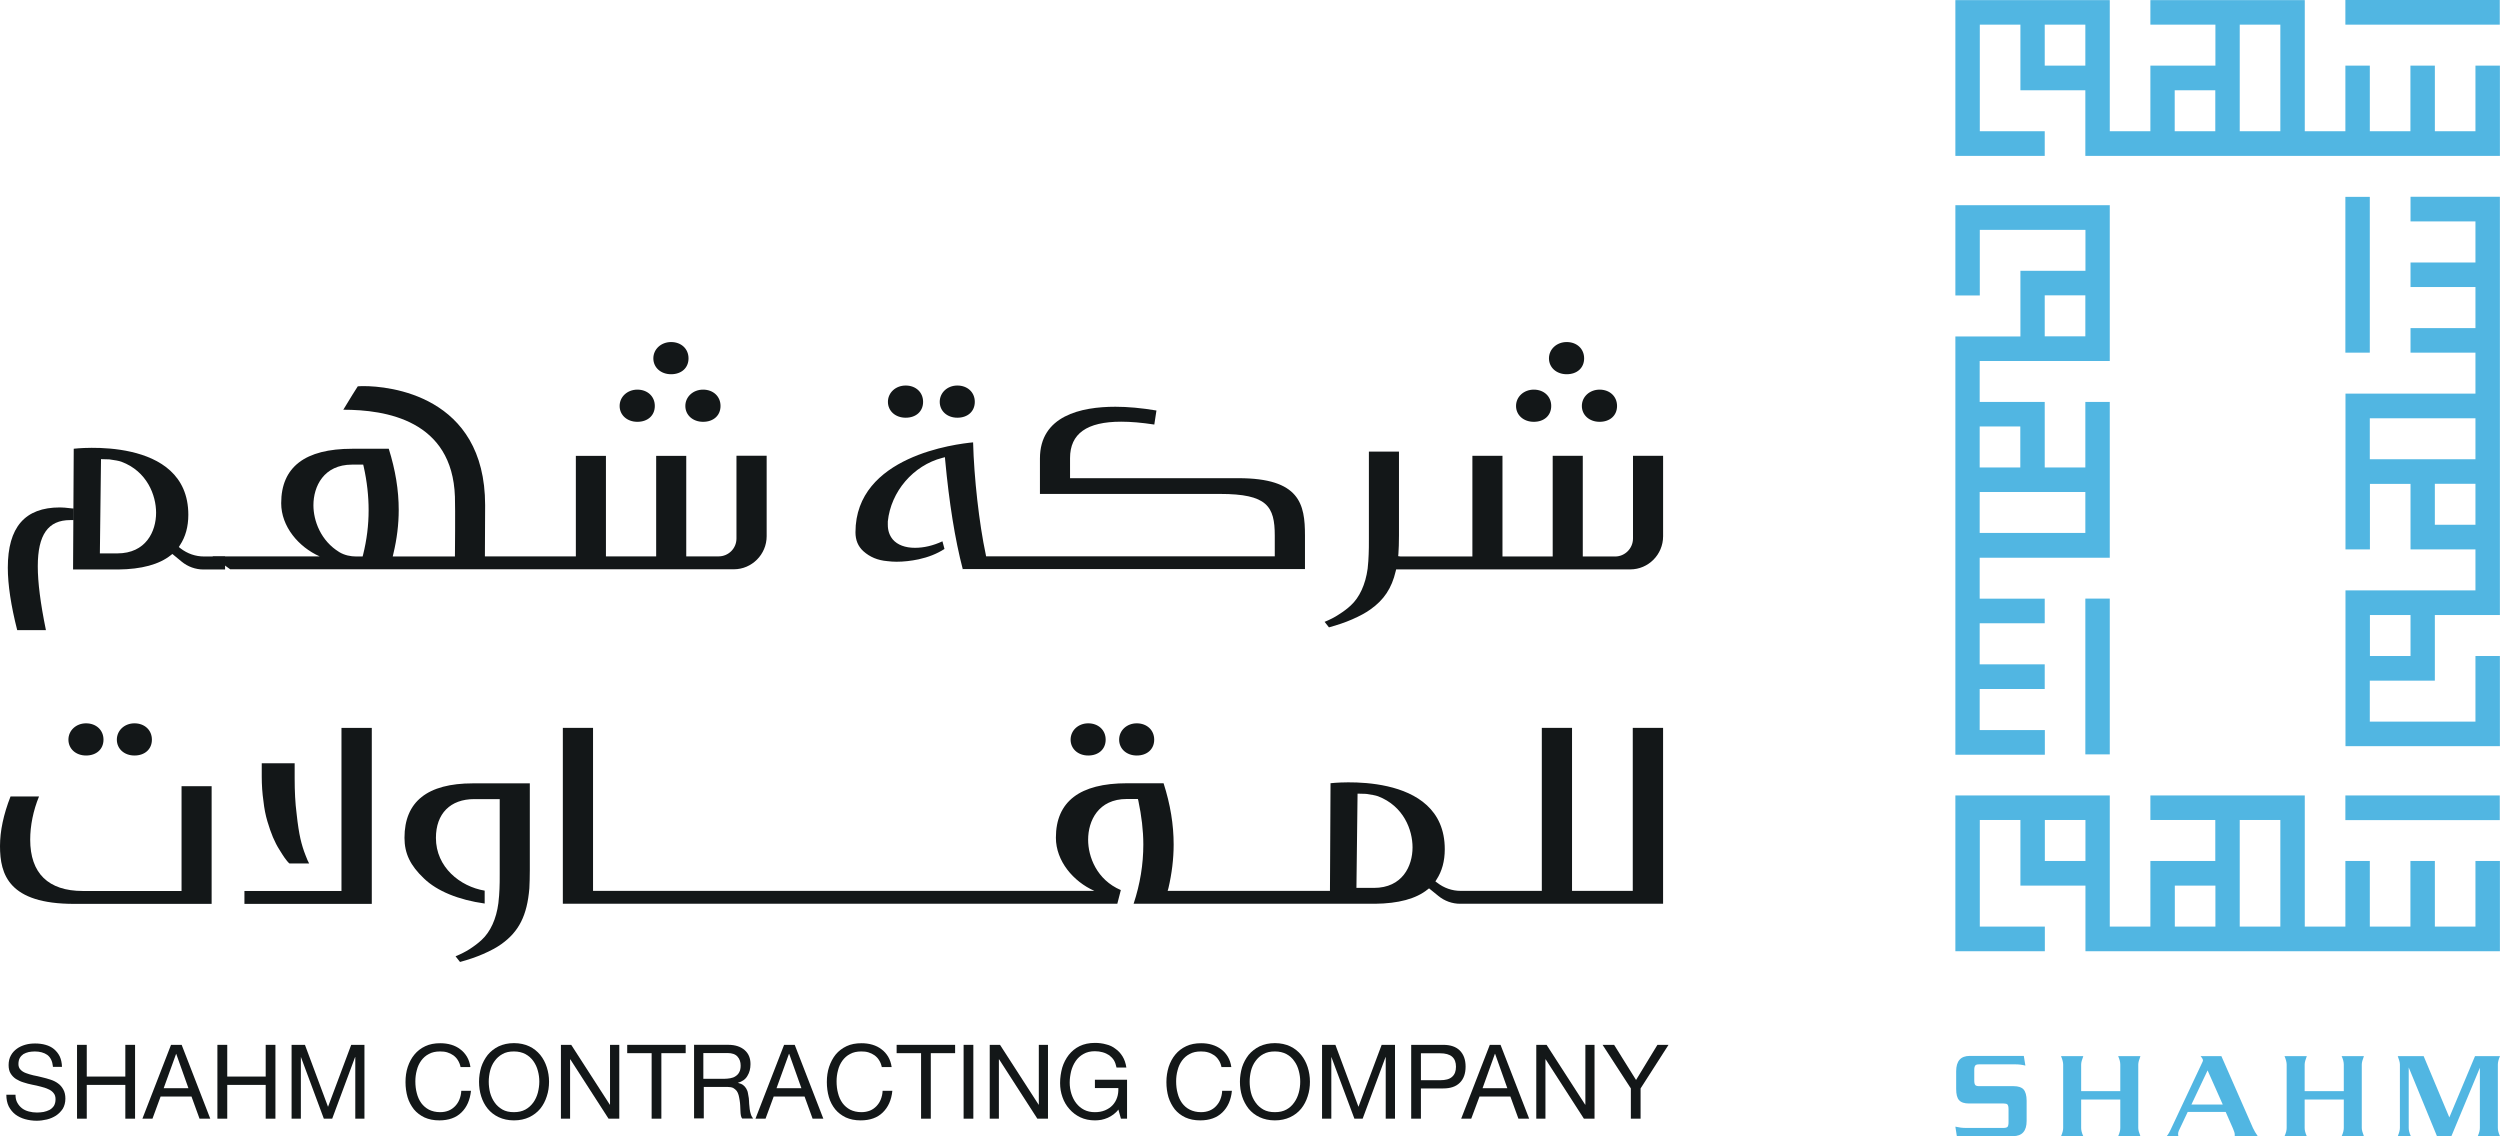
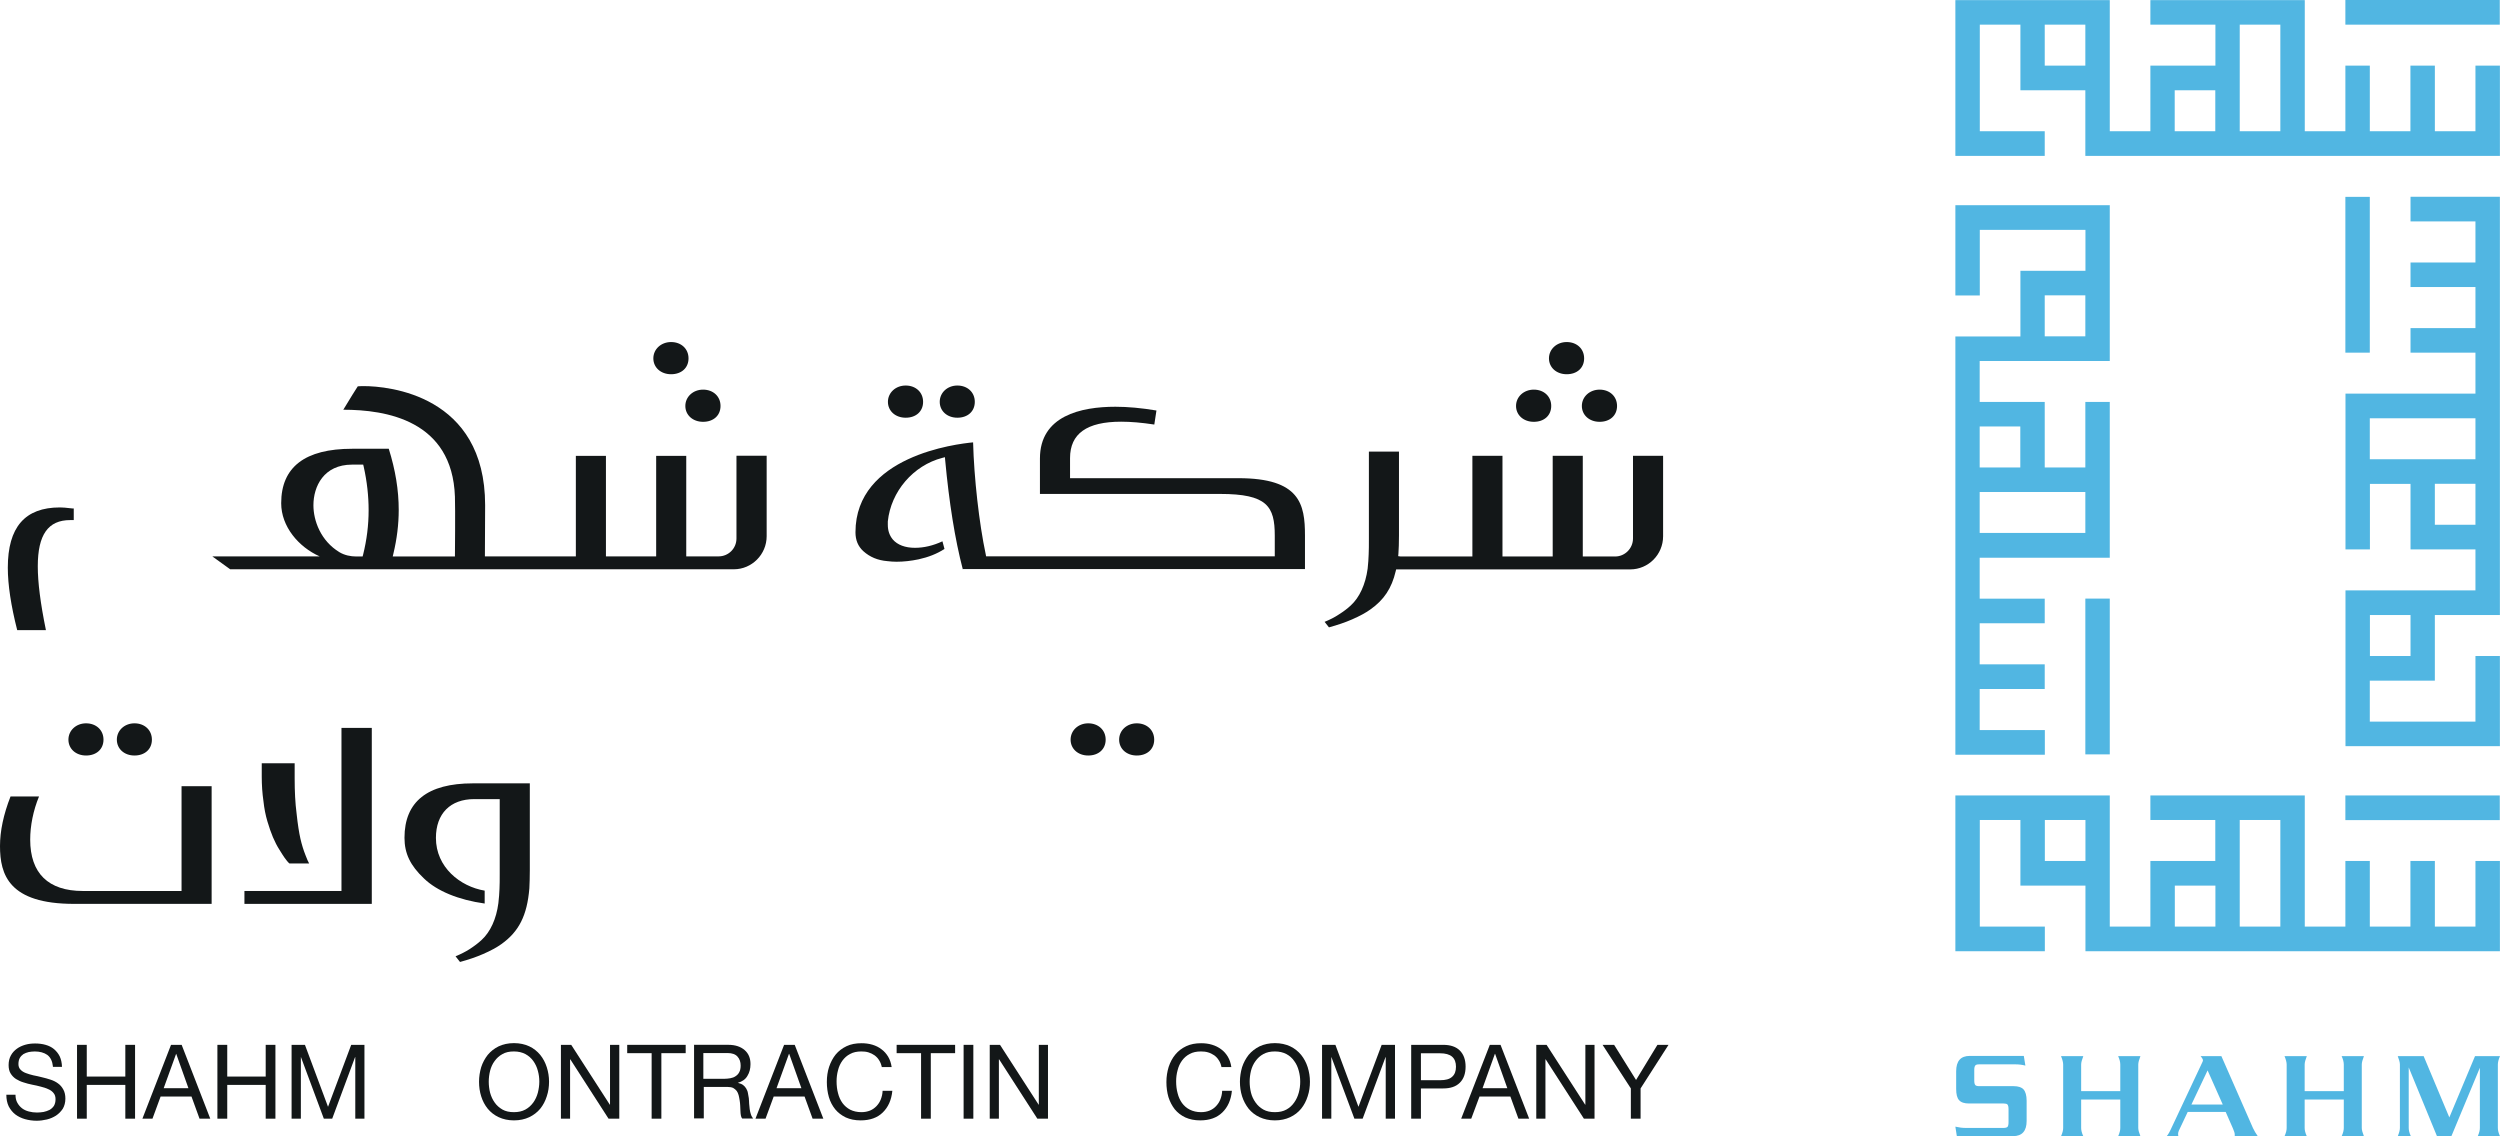
<svg xmlns="http://www.w3.org/2000/svg" width="176" height="80" viewBox="0 0 176 80" fill="none">
  <path d="M166.834 13.859H165.114V24.827H166.834V13.859Z" fill="#51B6E2" />
  <path d="M174.272 15.595V18.48H169.701V20.207H174.272V23.099H169.701V24.827H174.272V27.711H165.122V38.678H166.842V34.066H169.701V38.678H174.272V41.563H165.122V52.53H175.992V46.183H174.272V50.802H166.834V47.918H171.413V43.298H175.992V13.852H169.701V15.587H174.272V15.595ZM169.701 46.183H166.842V43.298H169.701V46.183ZM174.272 36.943H171.413V34.059H174.272V36.943ZM174.272 32.331H166.834V29.447H174.272V32.331Z" fill="#51B6E2" />
  <path d="M175.984 56H165.114V57.736H175.984V56Z" fill="#51B6E2" />
  <path d="M174.272 65.232H171.414V60.612H169.694V65.232H166.835V60.612H165.115V65.232H162.256V56H151.387V57.727H155.957V60.612H151.387V65.232H148.528V56H137.658V66.967H143.957V65.232H139.378V57.727H142.237V62.347H146.816V66.967H175.993V60.612H174.272V65.232ZM143.957 57.727H146.816V60.612H143.957V57.727ZM153.107 62.347H155.965V65.232H153.107V62.347ZM157.677 65.232V57.727H160.536V65.232H157.677Z" fill="#51B6E2" />
  <path d="M148.528 42.141H146.808V53.108H148.528V42.141Z" fill="#51B6E2" />
  <path d="M139.37 51.38V48.504H143.949V46.768H139.37V43.876H143.949V42.148H139.37V39.264H148.528V28.297H146.808V32.909H143.949V28.297H139.37V25.413H148.528V14.445H137.658V20.801H139.378V16.181H146.816V19.065H142.237V23.685H137.658V53.132H143.957V51.396H139.378L139.37 51.38ZM143.949 20.793H146.808V23.677H143.949V20.793ZM139.37 30.024H142.229V32.909H139.37V30.024ZM139.37 34.636H146.808V37.52H139.37V34.636Z" fill="#51B6E2" />
  <path d="M175.984 0H165.114V1.736H175.984V0Z" fill="#51B6E2" />
  <path d="M174.272 9.239H171.414V4.62H169.694V9.239H166.835V4.62H165.115V9.239H162.256V0.008H151.387V1.735H155.965V4.62H151.387V9.239H148.528V0.008H137.658V10.975H143.949V9.239H139.378V1.735H142.237V6.355H146.808V10.975H175.993V4.62H174.272V9.239ZM143.949 1.735H146.808V4.62H143.949V1.735ZM153.099 6.355H155.957V9.239H153.099V6.355ZM157.677 9.239V1.735H160.536V9.239H157.677Z" fill="#51B6E2" />
  <path d="M137.762 79.992L137.658 79.317C137.913 79.374 138.144 79.406 138.367 79.406H141.058C141.194 79.406 141.281 79.374 141.329 79.333C141.377 79.277 141.401 79.165 141.401 78.996V78.088C141.401 77.927 141.377 77.815 141.321 77.751C141.273 77.71 141.186 77.686 141.058 77.686H138.63C138.295 77.686 138.064 77.614 137.921 77.453C137.778 77.301 137.714 77.035 137.714 76.658V75.421C137.714 74.698 138.032 74.336 138.669 74.336H142.476L142.587 75.019C142.356 74.955 142.117 74.93 141.879 74.93H139.338C139.195 74.93 139.1 74.955 139.06 75.011C139.012 75.075 138.988 75.171 138.988 75.332V76.063C138.988 76.224 139.012 76.329 139.06 76.385C139.1 76.441 139.203 76.465 139.338 76.465H141.751C142.086 76.465 142.324 76.545 142.46 76.698C142.595 76.851 142.675 77.124 142.675 77.493V78.916C142.675 79.623 142.356 79.984 141.719 79.984H137.77L137.762 79.992Z" fill="#51B6E2" />
  <path d="M145.096 79.992C145.199 79.759 145.247 79.574 145.247 79.413V74.946C145.247 74.793 145.199 74.601 145.096 74.352H146.664C146.569 74.601 146.513 74.793 146.513 74.946V76.818H149.268V74.946C149.268 74.777 149.221 74.576 149.117 74.352H150.686C150.59 74.601 150.534 74.793 150.534 74.946V79.413C150.534 79.558 150.59 79.743 150.686 79.992H149.117C149.221 79.759 149.268 79.574 149.268 79.413V77.405H146.513V79.413C146.513 79.574 146.561 79.767 146.664 79.992H145.096Z" fill="#51B6E2" />
  <path d="M152.524 80C152.564 79.952 152.588 79.912 152.62 79.879C152.676 79.799 152.739 79.686 152.811 79.534L155.009 74.858C155.065 74.745 155.089 74.689 155.089 74.649C155.089 74.585 155.033 74.48 154.921 74.352H156.386L158.608 79.413C158.696 79.606 158.815 79.799 158.951 79.992H157.326C157.326 79.952 157.326 79.912 157.326 79.863C157.326 79.775 157.286 79.646 157.207 79.462L156.689 78.281H154.014L153.392 79.598C153.353 79.678 153.337 79.767 153.337 79.839C153.337 79.839 153.337 79.895 153.353 79.984H152.524V80ZM154.276 77.758H156.482L155.415 75.356L154.276 77.758Z" fill="#51B6E2" />
  <path d="M160.83 79.992C160.934 79.759 160.981 79.574 160.981 79.413V74.946C160.981 74.793 160.934 74.601 160.83 74.352H162.399C162.303 74.601 162.248 74.793 162.248 74.946V76.818H165.003V74.946C165.003 74.777 164.955 74.576 164.851 74.352H166.42C166.325 74.601 166.269 74.793 166.269 74.946V79.413C166.269 79.558 166.325 79.743 166.42 79.992H164.851C164.955 79.759 165.003 79.574 165.003 79.413V77.405H162.248V79.413C162.248 79.574 162.295 79.767 162.399 79.992H160.83Z" fill="#51B6E2" />
  <path d="M168.802 79.992C168.905 79.743 168.953 79.55 168.953 79.413V74.946C168.953 74.793 168.897 74.601 168.802 74.352H170.625L172.433 78.666L174.241 74.352H176C175.897 74.585 175.849 74.777 175.849 74.946V79.413C175.849 79.574 175.897 79.767 176 79.992H174.432C174.535 79.759 174.583 79.574 174.583 79.413V75.171L172.576 79.992H171.565L169.574 75.147V79.413C169.574 79.574 169.622 79.767 169.725 79.992H168.81H168.802Z" fill="#51B6E2" />
  <path d="M63.76 29.407C63.035 29.407 62.51 28.933 62.51 28.29C62.51 27.647 63.051 27.141 63.76 27.141C64.469 27.141 64.986 27.615 64.986 28.29C64.986 28.965 64.485 29.407 63.76 29.407Z" fill="#131718" />
  <path d="M67.399 29.407C66.675 29.407 66.157 28.933 66.157 28.29C66.157 27.647 66.691 27.141 67.399 27.141C68.108 27.141 68.626 27.615 68.626 28.29C68.626 28.965 68.124 29.407 67.399 29.407Z" fill="#131718" />
  <path d="M67.782 40.084C67.232 37.979 66.818 35.392 66.539 32.379L66.523 32.186L66.34 32.234C64.294 32.764 62.717 34.604 62.502 36.709C62.502 36.798 62.502 36.87 62.502 36.943C62.502 37.36 62.621 37.698 62.852 37.979C63.187 38.365 63.728 38.566 64.413 38.566C65.042 38.566 65.695 38.413 66.348 38.108L66.492 38.646C65.958 38.991 65.361 39.224 64.668 39.377C64.126 39.489 63.617 39.546 63.115 39.546C62.9 39.546 62.685 39.53 62.478 39.505C61.793 39.449 61.236 39.216 60.774 38.798C60.408 38.461 60.225 38.027 60.225 37.473C60.225 32.098 67.328 31.254 68.506 31.142C68.57 33.616 68.928 36.838 69.398 39.039L69.422 39.168H89.744V37.714C89.744 35.641 89.21 34.773 85.89 34.773H73.212V32.274C73.212 29.27 76.103 28.635 78.524 28.635C79.392 28.635 80.363 28.723 81.414 28.9L81.263 29.888C80.371 29.752 79.607 29.687 78.93 29.687C76.509 29.687 75.331 30.531 75.331 32.25V33.664H87.188C91.519 33.664 91.87 35.496 91.87 37.698V40.06H67.797L67.782 40.084Z" fill="#131718" />
  <path d="M93.264 43.773C93.638 43.62 93.965 43.451 94.243 43.266C94.578 43.057 94.865 42.84 95.095 42.623C95.709 42.061 96.131 41.145 96.282 40.036C96.322 39.667 96.346 39.329 96.354 39.032C96.37 38.751 96.37 38.381 96.37 37.931V31.793H98.488V37.698C98.488 38.237 98.472 38.638 98.448 38.984L98.432 39.153L98.607 39.177H103.656V32.09H105.774V39.177H109.31V32.09H111.428V39.177H113.705C114.398 39.177 114.963 38.606 114.963 37.907V32.09H117.082V37.755C117.082 39.04 116.046 40.085 114.772 40.085H102.127H98.289L98.257 40.213C97.978 41.41 97.429 42.238 96.465 42.913C96.139 43.146 95.74 43.363 95.191 43.604C94.697 43.821 94.148 44.005 93.559 44.166L93.248 43.773H93.264Z" fill="#131718" />
  <path d="M110.297 26.346C109.572 26.346 109.047 25.872 109.047 25.229C109.047 24.586 109.588 24.08 110.297 24.08C111.006 24.08 111.523 24.554 111.523 25.229C111.523 25.904 111.022 26.346 110.297 26.346Z" fill="#131718" />
  <path d="M47.245 26.346C46.521 26.346 45.995 25.872 45.995 25.229C45.995 24.586 46.537 24.08 47.245 24.08C47.954 24.08 48.472 24.554 48.472 25.229C48.472 25.904 47.97 26.346 47.245 26.346Z" fill="#131718" />
  <path d="M107.98 29.696C107.255 29.696 106.729 29.222 106.729 28.579C106.729 27.936 107.271 27.43 107.98 27.43C108.688 27.43 109.206 27.904 109.206 28.579C109.206 29.254 108.704 29.696 107.98 29.696Z" fill="#131718" />
  <path d="M112.613 29.696C111.889 29.696 111.363 29.222 111.363 28.579C111.363 27.936 111.905 27.43 112.613 27.43C113.322 27.43 113.84 27.904 113.84 28.579C113.84 29.254 113.338 29.696 112.613 29.696Z" fill="#131718" />
  <path d="M5.192 35.795H5.097C4.667 35.739 4.356 35.723 4.221 35.723C1.752 35.723 0.55 37.113 0.55 39.965C0.55 41.162 0.773 42.64 1.211 44.36H3.233C2.843 42.456 2.66 40.993 2.66 39.868C2.66 37.643 3.385 36.614 4.945 36.614H5.192V35.803V35.795Z" fill="#131718" />
  <path d="M51.847 32.091V37.908C51.847 38.615 51.282 39.169 50.589 39.169H48.312V32.091H46.194V39.169H42.658V32.091H40.54V39.169H34.137C34.137 39.169 34.153 35.755 34.153 35.562C34.153 27.792 27.321 27.182 25.609 27.182C25.418 27.182 25.274 27.19 25.187 27.198C25.059 27.398 24.653 28.033 24.168 28.845C27.154 28.845 31.844 29.576 32.027 34.967C32.059 35.811 32.027 39.177 32.027 39.177H27.648L27.695 38.976C27.942 37.948 28.07 36.911 28.07 35.907C28.07 34.501 27.839 33.095 27.369 31.593H24.789C21.476 31.593 19.796 32.878 19.796 35.425C19.796 37.072 21.022 38.51 22.503 39.169H14.946L16.204 40.077H35.897H34.87H51.664C52.93 40.077 53.973 39.033 53.973 37.747V32.083H51.855L51.847 32.091ZM25.561 39.049L25.529 39.177H25.091C24.677 39.177 24.263 39.089 23.905 38.88C22.575 38.077 22.065 36.654 22.065 35.57C22.065 34.252 22.782 32.709 24.789 32.709H25.569L25.601 32.838C25.84 33.898 25.951 34.935 25.951 35.915C25.951 36.968 25.824 37.996 25.561 39.057" fill="#131718" />
-   <path d="M44.872 29.696C44.148 29.696 43.622 29.222 43.622 28.579C43.622 27.936 44.164 27.43 44.872 27.43C45.581 27.43 46.099 27.904 46.099 28.579C46.099 29.254 45.597 29.696 44.872 29.696Z" fill="#131718" />
  <path d="M49.498 29.696C48.774 29.696 48.248 29.222 48.248 28.579C48.248 27.936 48.789 27.43 49.498 27.43C50.207 27.43 50.725 27.904 50.725 28.579C50.725 29.254 50.223 29.696 49.498 29.696Z" fill="#131718" />
  <path d="M5.216 63.633C0.621 63.633 0 61.576 0 59.56C0 58.507 0.247 57.334 0.741 56.073H2.747C2.341 57.053 2.126 58.13 2.126 59.11C2.126 61.48 3.4 62.725 5.829 62.725H12.781V55.35H14.899V63.633H5.216Z" fill="#131718" />
  <path d="M20.378 60.789L20.306 60.724C20.266 60.684 20.179 60.588 20.035 60.387C19.924 60.226 19.804 60.041 19.669 59.816C19.51 59.568 19.358 59.278 19.215 58.941C19.08 58.619 18.952 58.25 18.825 57.824C18.698 57.398 18.602 56.924 18.546 56.394C18.467 55.855 18.427 55.269 18.427 54.674V53.734H20.744V54.787C20.744 55.719 20.784 56.53 20.88 57.27C20.959 58.025 21.055 58.627 21.15 59.045C21.246 59.463 21.365 59.849 21.509 60.21C21.604 60.459 21.692 60.668 21.763 60.789H20.394H20.378Z" fill="#131718" />
  <path d="M17.208 63.633V62.725H24.04V51.244H26.174V63.633H17.208Z" fill="#131718" />
  <path d="M32.075 67.321C32.449 67.168 32.776 66.999 33.054 66.823C33.389 66.606 33.675 66.389 33.906 66.172C34.52 65.609 34.942 64.694 35.085 63.585C35.125 63.215 35.157 62.878 35.164 62.58C35.18 62.299 35.18 61.93 35.18 61.48V56.257H33.389C31.701 56.257 30.689 57.278 30.689 58.989C30.689 61.054 32.393 62.412 34.121 62.701V63.609C32.282 63.352 30.769 62.733 29.853 61.849C28.882 60.933 28.476 60.082 28.476 58.981C28.476 56.434 30.092 55.148 33.293 55.148H37.299V61.255C37.299 61.793 37.283 62.195 37.267 62.54C37.108 64.453 36.534 65.585 35.292 66.469C34.965 66.702 34.567 66.919 34.018 67.16C33.524 67.377 32.975 67.562 32.385 67.722L32.075 67.329V67.321Z" fill="#131718" />
  <path d="M80.029 53.188C79.305 53.188 78.787 52.714 78.787 52.071C78.787 51.428 79.321 50.922 80.029 50.922C80.738 50.922 81.256 51.396 81.256 52.071C81.256 52.746 80.754 53.188 80.029 53.188Z" fill="#131718" />
  <path d="M76.612 53.188C75.888 53.188 75.37 52.714 75.37 52.071C75.37 51.428 75.904 50.922 76.612 50.922C77.321 50.922 77.839 51.396 77.839 52.071C77.839 52.746 77.337 53.188 76.612 53.188Z" fill="#131718" />
  <path d="M9.468 53.188C8.743 53.188 8.226 52.714 8.226 52.071C8.226 51.428 8.759 50.922 9.468 50.922C10.177 50.922 10.694 51.396 10.694 52.071C10.694 52.746 10.192 53.188 9.468 53.188Z" fill="#131718" />
  <path d="M6.06 53.188C5.335 53.188 4.817 52.714 4.817 52.071C4.817 51.428 5.351 50.922 6.06 50.922C6.768 50.922 7.286 51.396 7.286 52.071C7.286 52.746 6.784 53.188 6.06 53.188Z" fill="#131718" />
-   <path d="M93.645 55.141C93.645 55.141 101.712 54.169 101.712 59.785C101.712 60.628 101.513 61.343 101.131 61.922L101.051 62.05L101.171 62.139C101.656 62.517 102.23 62.717 102.827 62.717H108.544V51.244H110.671V62.717H114.947V51.244H117.081V63.625H102.795C102.238 63.625 101.696 63.432 101.258 63.071L100.605 62.541L100.51 62.613C99.689 63.28 98.439 63.609 96.799 63.625H96.647H79.806C80.267 62.227 80.49 60.853 80.49 59.447C80.49 58.459 80.363 57.431 80.14 56.37L80.108 56.249H79.328C77.313 56.249 76.604 57.792 76.604 59.118C76.604 60.315 77.21 61.938 78.906 62.661L78.659 63.625H39.624V51.244H41.75V62.717H77.042C75.561 62.059 74.335 60.62 74.335 58.973C74.335 56.426 76.023 55.141 79.336 55.141H81.916C82.394 56.635 82.625 58.049 82.625 59.455C82.625 60.468 82.497 61.496 82.258 62.525L82.203 62.717H93.629L93.669 55.141H93.645ZM95.485 62.508H96.719C98.734 62.508 99.443 60.966 99.443 59.656C99.443 58.419 98.814 56.748 97.014 56.057C96.831 55.992 96.552 55.944 96.162 55.888L95.572 55.872L95.493 62.508H95.485ZM5.144 40.084L5.191 31.591C5.191 31.591 13.258 30.619 13.258 36.243C13.258 37.079 13.059 37.794 12.669 38.381L12.589 38.509L12.709 38.606C13.202 38.983 13.768 39.176 14.365 39.176H15.846V40.092H14.325C13.768 40.092 13.226 39.899 12.788 39.538L12.135 38.999L12.032 39.08C11.212 39.739 9.961 40.076 8.321 40.092H5.136L5.144 40.084ZM7.023 38.959H8.257C10.272 38.959 10.989 37.416 10.989 36.099C10.989 34.862 10.352 33.182 8.552 32.508C8.377 32.443 8.098 32.395 7.692 32.339L7.111 32.323L7.031 38.959H7.023Z" fill="#131718" />
  <path d="M3.727 75.084C3.687 74.706 3.56 74.441 3.329 74.264C3.098 74.104 2.803 74.023 2.453 74.023C2.302 74.023 2.166 74.039 2.023 74.064C1.888 74.096 1.76 74.144 1.649 74.208C1.545 74.281 1.458 74.369 1.394 74.481C1.33 74.594 1.298 74.738 1.298 74.915C1.298 75.068 1.346 75.204 1.442 75.301C1.537 75.405 1.665 75.486 1.816 75.542C1.975 75.606 2.15 75.654 2.349 75.703C2.549 75.743 2.748 75.783 2.955 75.839C3.162 75.887 3.369 75.944 3.56 76.008C3.759 76.072 3.934 76.16 4.085 76.273C4.245 76.385 4.364 76.53 4.46 76.707C4.555 76.876 4.603 77.093 4.603 77.342C4.603 77.615 4.539 77.856 4.42 78.057C4.292 78.25 4.133 78.41 3.942 78.539C3.751 78.659 3.536 78.756 3.297 78.812C3.05 78.868 2.819 78.9 2.58 78.9C2.294 78.9 2.023 78.86 1.76 78.788C1.505 78.716 1.274 78.603 1.083 78.459C0.884 78.306 0.733 78.113 0.613 77.888C0.502 77.655 0.446 77.382 0.446 77.068H1.091C1.091 77.285 1.131 77.478 1.219 77.631C1.306 77.792 1.418 77.92 1.553 78.025C1.689 78.129 1.848 78.201 2.031 78.249C2.214 78.298 2.405 78.322 2.604 78.322C2.756 78.322 2.915 78.306 3.066 78.282C3.217 78.249 3.361 78.201 3.488 78.137C3.616 78.065 3.719 77.968 3.799 77.848C3.87 77.719 3.91 77.575 3.91 77.382C3.91 77.205 3.862 77.052 3.767 76.948C3.679 76.835 3.552 76.739 3.393 76.675C3.241 76.602 3.066 76.546 2.867 76.498C2.668 76.442 2.469 76.402 2.262 76.361C2.055 76.321 1.856 76.265 1.657 76.201C1.458 76.144 1.282 76.056 1.123 75.96C0.964 75.855 0.844 75.727 0.749 75.574C0.653 75.421 0.606 75.228 0.606 74.98C0.606 74.722 0.661 74.489 0.765 74.305C0.868 74.112 1.012 73.959 1.187 73.831C1.362 73.702 1.561 73.614 1.784 73.549C2.007 73.485 2.238 73.461 2.477 73.461C2.74 73.461 2.986 73.493 3.209 73.557C3.44 73.622 3.631 73.718 3.799 73.855C3.966 73.999 4.101 74.16 4.205 74.369C4.3 74.578 4.356 74.819 4.364 75.108H3.719L3.727 75.084Z" fill="#131718" />
  <path d="M5.423 73.557H6.108V75.79H8.823V73.557H9.508V78.755H8.823V76.377H6.108V78.755H5.423V73.557Z" fill="#131718" />
  <path d="M12.032 73.557H12.789L14.803 78.755H14.047L13.481 77.196H11.307L10.734 78.755H10.025L12.04 73.557H12.032ZM11.523 76.61H13.266L12.406 74.191H12.398L11.523 76.61Z" fill="#131718" />
  <path d="M15.305 73.557H15.998V75.79H18.705V73.557H19.39V78.755H18.705V76.377H15.998V78.755H15.305V73.557Z" fill="#131718" />
  <path d="M20.528 73.557H21.468L23.093 77.919L24.725 73.557H25.657V78.755H25.012V74.424H24.996L23.387 78.755H22.798L21.189 74.424H21.181V78.755H20.528V73.557Z" fill="#131718" />
-   <path d="M32.426 75.123C32.386 74.938 32.322 74.777 32.235 74.641C32.155 74.504 32.044 74.391 31.916 74.295C31.789 74.207 31.645 74.134 31.486 74.086C31.327 74.038 31.168 74.022 30.985 74.022C30.674 74.022 30.411 74.078 30.196 74.199C29.973 74.311 29.798 74.472 29.655 74.665C29.511 74.865 29.408 75.082 29.344 75.34C29.273 75.597 29.241 75.862 29.241 76.127C29.241 76.424 29.273 76.705 29.344 76.963C29.408 77.228 29.519 77.461 29.655 77.653C29.798 77.846 29.981 78.007 30.196 78.12C30.419 78.232 30.682 78.296 30.985 78.296C31.215 78.296 31.415 78.256 31.59 78.184C31.765 78.112 31.908 78.007 32.044 77.87C32.171 77.734 32.275 77.581 32.346 77.396C32.418 77.212 32.466 77.011 32.474 76.794H33.158C33.087 77.445 32.864 77.951 32.482 78.32C32.107 78.69 31.582 78.875 30.929 78.875C30.523 78.875 30.18 78.802 29.878 78.666C29.583 78.521 29.336 78.336 29.137 78.095C28.946 77.846 28.787 77.565 28.691 77.236C28.596 76.906 28.548 76.553 28.548 76.175C28.548 75.797 28.596 75.444 28.707 75.106C28.819 74.777 28.97 74.488 29.177 74.239C29.384 73.99 29.631 73.797 29.941 73.652C30.244 73.508 30.594 73.443 30.992 73.443C31.263 73.443 31.518 73.475 31.765 73.548C32.004 73.62 32.219 73.725 32.402 73.869C32.593 74.006 32.744 74.183 32.872 74.391C32.999 74.608 33.079 74.849 33.119 75.123H32.434H32.426Z" fill="#131718" />
  <path d="M33.724 76.151C33.724 75.798 33.779 75.46 33.875 75.131C33.978 74.809 34.138 74.52 34.337 74.263C34.544 74.014 34.799 73.813 35.109 73.66C35.42 73.516 35.778 73.436 36.184 73.436C36.59 73.436 36.949 73.516 37.259 73.66C37.57 73.805 37.825 74.014 38.032 74.263C38.239 74.52 38.39 74.809 38.493 75.131C38.597 75.46 38.653 75.798 38.653 76.151C38.653 76.505 38.605 76.85 38.493 77.18C38.39 77.509 38.239 77.798 38.032 78.055C37.825 78.305 37.562 78.505 37.259 78.65C36.949 78.795 36.59 78.875 36.184 78.875C35.778 78.875 35.42 78.795 35.109 78.65C34.799 78.505 34.544 78.305 34.337 78.055C34.13 77.798 33.978 77.509 33.875 77.18C33.771 76.85 33.724 76.513 33.724 76.151ZM34.408 76.151C34.408 76.416 34.44 76.673 34.504 76.931C34.576 77.188 34.679 77.413 34.822 77.614C34.966 77.822 35.149 77.983 35.372 78.112C35.595 78.24 35.866 78.296 36.176 78.296C36.487 78.296 36.758 78.24 36.989 78.112C37.211 77.991 37.395 77.822 37.546 77.614C37.689 77.413 37.793 77.188 37.864 76.931C37.928 76.673 37.968 76.416 37.968 76.151C37.968 75.886 37.936 75.637 37.864 75.38C37.801 75.131 37.689 74.898 37.546 74.697C37.395 74.488 37.211 74.327 36.989 74.207C36.758 74.086 36.495 74.022 36.176 74.022C35.858 74.022 35.595 74.078 35.372 74.207C35.149 74.327 34.966 74.496 34.822 74.697C34.671 74.898 34.568 75.131 34.504 75.38C34.44 75.637 34.408 75.894 34.408 76.151Z" fill="#131718" />
  <path d="M39.489 73.557H40.214L42.929 77.767H42.945V73.557H43.598V78.755H42.842L40.15 74.577H40.134V78.755H39.489V73.557Z" fill="#131718" />
  <path d="M45.875 74.143H44.155V73.557H48.272V74.143H46.56V78.755H45.875V74.143Z" fill="#131718" />
  <path d="M48.846 73.555H51.274C51.76 73.555 52.142 73.684 52.421 73.925C52.7 74.166 52.835 74.495 52.835 74.913C52.835 75.234 52.764 75.507 52.62 75.74C52.485 75.982 52.254 76.142 51.943 76.231C52.087 76.271 52.214 76.311 52.31 76.383C52.405 76.456 52.477 76.536 52.533 76.632C52.588 76.729 52.636 76.833 52.652 76.946C52.676 77.066 52.7 77.179 52.716 77.307C52.724 77.436 52.74 77.564 52.74 77.701C52.748 77.838 52.764 77.966 52.779 78.087C52.795 78.215 52.827 78.336 52.859 78.44C52.891 78.553 52.955 78.657 53.018 78.745H52.254C52.206 78.697 52.174 78.625 52.158 78.528C52.142 78.432 52.127 78.328 52.127 78.215C52.127 78.095 52.118 77.974 52.111 77.846C52.111 77.717 52.087 77.588 52.071 77.46C52.055 77.331 52.023 77.211 51.999 77.098C51.967 76.978 51.919 76.881 51.864 76.801C51.8 76.721 51.712 76.648 51.617 76.592C51.513 76.544 51.378 76.52 51.219 76.52H49.547V78.737H48.862V73.539L48.846 73.555ZM50.956 75.949C51.115 75.949 51.267 75.933 51.41 75.909C51.553 75.885 51.681 75.837 51.784 75.765C51.895 75.692 51.983 75.604 52.047 75.475C52.111 75.355 52.142 75.202 52.142 75.017C52.142 74.76 52.071 74.551 51.919 74.383C51.776 74.222 51.545 74.134 51.219 74.134H49.515V75.949H50.948H50.956Z" fill="#131718" />
  <path d="M55.192 73.557H55.949L57.963 78.755H57.207L56.642 77.196H54.468L53.894 78.755H53.185L55.2 73.557H55.192ZM54.675 76.61H56.419L55.559 74.191H55.543L54.667 76.61H54.675Z" fill="#131718" />
  <path d="M62.08 75.123C62.04 74.938 61.977 74.777 61.889 74.641C61.809 74.504 61.698 74.391 61.57 74.295C61.443 74.207 61.3 74.134 61.14 74.086C60.981 74.038 60.822 74.022 60.639 74.022C60.328 74.022 60.065 74.078 59.85 74.199C59.627 74.311 59.452 74.472 59.309 74.665C59.166 74.865 59.062 75.082 58.998 75.34C58.927 75.597 58.895 75.862 58.895 76.127C58.895 76.424 58.927 76.705 58.998 76.963C59.062 77.228 59.173 77.461 59.309 77.653C59.452 77.846 59.635 78.007 59.85 78.12C60.073 78.232 60.336 78.296 60.647 78.296C60.87 78.296 61.069 78.256 61.252 78.184C61.427 78.112 61.57 78.007 61.706 77.87C61.833 77.734 61.937 77.581 62.008 77.396C62.08 77.212 62.128 77.011 62.136 76.794H62.821C62.757 77.445 62.526 77.951 62.144 78.32C61.769 78.69 61.244 78.875 60.591 78.875C60.185 78.875 59.842 78.802 59.54 78.666C59.245 78.521 58.998 78.336 58.799 78.095C58.6 77.846 58.449 77.565 58.353 77.236C58.258 76.906 58.21 76.553 58.21 76.175C58.21 75.797 58.258 75.444 58.369 75.106C58.481 74.777 58.632 74.488 58.831 74.239C59.038 73.99 59.293 73.797 59.596 73.652C59.898 73.508 60.248 73.443 60.655 73.443C60.917 73.443 61.172 73.475 61.419 73.548C61.658 73.62 61.873 73.725 62.056 73.869C62.247 74.006 62.398 74.183 62.526 74.391C62.653 74.608 62.733 74.849 62.773 75.123H62.088H62.08Z" fill="#131718" />
  <path d="M64.843 74.143H63.123V73.557H67.24V74.143H65.528V78.755H64.843V74.143Z" fill="#131718" />
  <path d="M68.523 73.557H67.838V78.755H68.523V73.557Z" fill="#131718" />
  <path d="M69.677 73.557H70.401L73.117 77.767H73.133V73.557H73.778V78.755H73.029L70.338 74.577H70.322V78.755H69.677V73.557Z" fill="#131718" />
-   <path d="M78.739 78.104C78.643 78.241 78.524 78.353 78.396 78.45C78.269 78.546 78.134 78.626 77.99 78.691C77.839 78.755 77.696 78.803 77.536 78.835C77.385 78.859 77.234 78.875 77.09 78.875C76.708 78.875 76.358 78.803 76.055 78.659C75.753 78.514 75.498 78.321 75.283 78.072C75.068 77.831 74.909 77.558 74.797 77.236C74.686 76.923 74.63 76.594 74.63 76.248C74.63 75.871 74.686 75.509 74.781 75.163C74.885 74.818 75.044 74.521 75.243 74.263C75.45 74.006 75.697 73.797 76.007 73.645C76.31 73.5 76.668 73.42 77.082 73.42C77.353 73.42 77.624 73.452 77.871 73.524C78.118 73.581 78.341 73.685 78.532 73.838C78.731 73.974 78.89 74.151 79.025 74.368C79.161 74.585 79.249 74.85 79.296 75.155H78.603C78.564 74.963 78.508 74.794 78.42 74.641C78.333 74.505 78.213 74.384 78.086 74.288C77.951 74.199 77.799 74.127 77.624 74.079C77.457 74.031 77.274 74.006 77.082 74.006C76.764 74.006 76.501 74.071 76.278 74.199C76.047 74.328 75.872 74.489 75.729 74.697C75.585 74.906 75.482 75.139 75.41 75.404C75.347 75.67 75.307 75.943 75.307 76.216C75.307 76.489 75.347 76.746 75.426 77.003C75.506 77.252 75.617 77.477 75.769 77.67C75.912 77.855 76.103 78.016 76.318 78.128C76.541 78.241 76.788 78.297 77.082 78.297C77.345 78.297 77.576 78.257 77.791 78.168C77.998 78.08 78.174 77.968 78.325 77.807C78.468 77.654 78.572 77.477 78.643 77.269C78.715 77.06 78.739 76.843 78.731 76.602H77.082V76.015H79.344V78.755H78.914L78.731 78.104H78.739Z" fill="#131718" />
  <path d="M85.993 75.123C85.953 74.938 85.898 74.777 85.802 74.641C85.722 74.504 85.611 74.391 85.484 74.295C85.348 74.207 85.213 74.134 85.046 74.086C84.894 74.038 84.719 74.022 84.544 74.022C84.233 74.022 83.971 74.078 83.756 74.199C83.533 74.311 83.358 74.472 83.214 74.665C83.071 74.865 82.967 75.082 82.904 75.34C82.832 75.597 82.8 75.862 82.8 76.127C82.8 76.424 82.832 76.705 82.904 76.963C82.967 77.228 83.079 77.461 83.214 77.653C83.358 77.846 83.533 78.007 83.764 78.12C83.987 78.232 84.249 78.296 84.552 78.296C84.783 78.296 84.982 78.256 85.157 78.184C85.332 78.112 85.484 78.007 85.611 77.87C85.738 77.734 85.842 77.581 85.913 77.396C85.985 77.212 86.033 77.011 86.041 76.794H86.726C86.662 77.445 86.431 77.951 86.049 78.32C85.667 78.69 85.149 78.875 84.496 78.875C84.09 78.875 83.748 78.802 83.445 78.666C83.142 78.521 82.904 78.336 82.704 78.095C82.513 77.846 82.362 77.565 82.258 77.236C82.163 76.906 82.115 76.553 82.115 76.175C82.115 75.797 82.171 75.444 82.275 75.106C82.386 74.777 82.537 74.488 82.744 74.239C82.951 73.99 83.198 73.797 83.509 73.652C83.811 73.508 84.162 73.443 84.56 73.443C84.831 73.443 85.085 73.475 85.324 73.548C85.563 73.62 85.778 73.725 85.969 73.869C86.16 74.006 86.312 74.183 86.439 74.391C86.567 74.608 86.646 74.849 86.686 75.123H86.001H85.993Z" fill="#131718" />
  <path d="M87.291 76.151C87.291 75.798 87.347 75.46 87.442 75.131C87.546 74.809 87.705 74.52 87.904 74.263C88.111 74.014 88.374 73.813 88.677 73.66C88.987 73.516 89.346 73.436 89.752 73.436C90.158 73.436 90.516 73.516 90.827 73.66C91.137 73.805 91.392 74.014 91.599 74.263C91.806 74.52 91.957 74.809 92.061 75.131C92.164 75.46 92.22 75.798 92.22 76.151C92.22 76.505 92.172 76.85 92.061 77.18C91.957 77.509 91.806 77.798 91.599 78.055C91.392 78.305 91.137 78.505 90.827 78.65C90.516 78.795 90.158 78.875 89.752 78.875C89.346 78.875 88.987 78.795 88.677 78.65C88.366 78.505 88.111 78.305 87.904 78.055C87.705 77.798 87.546 77.509 87.442 77.18C87.339 76.85 87.291 76.513 87.291 76.151ZM87.976 76.151C87.976 76.416 88.008 76.673 88.071 76.931C88.135 77.188 88.247 77.413 88.39 77.614C88.533 77.822 88.716 77.983 88.939 78.112C89.17 78.24 89.433 78.296 89.752 78.296C90.07 78.296 90.333 78.24 90.564 78.112C90.787 77.991 90.97 77.822 91.113 77.614C91.257 77.413 91.36 77.188 91.432 76.931C91.503 76.673 91.535 76.416 91.535 76.151C91.535 75.886 91.503 75.637 91.432 75.38C91.368 75.131 91.264 74.898 91.113 74.697C90.97 74.488 90.787 74.327 90.564 74.207C90.333 74.086 90.07 74.022 89.752 74.022C89.433 74.022 89.17 74.078 88.939 74.207C88.716 74.327 88.533 74.496 88.39 74.697C88.239 74.898 88.135 75.131 88.071 75.38C88.008 75.637 87.976 75.894 87.976 76.151Z" fill="#131718" />
  <path d="M93.072 73.557H94.012L95.636 77.919L97.269 73.557H98.208V78.755H97.555V74.424H97.54L95.931 78.755H95.35L93.733 74.424H93.725V78.755H93.072V73.557Z" fill="#131718" />
  <path d="M99.34 73.557H101.601C102.119 73.557 102.509 73.693 102.772 73.958C103.043 74.231 103.178 74.609 103.178 75.091C103.178 75.573 103.043 75.959 102.772 76.224C102.501 76.497 102.111 76.626 101.601 76.626H100.033V78.755H99.348V73.557H99.34ZM100.033 76.047H101.378C101.769 76.047 102.047 75.975 102.23 75.806C102.414 75.646 102.501 75.405 102.501 75.099C102.501 74.794 102.414 74.553 102.23 74.392C102.047 74.232 101.761 74.151 101.378 74.151H100.033V76.063V76.047Z" fill="#131718" />
  <path d="M104.882 73.557H105.638L107.653 78.755H106.897L106.331 77.196H104.157L103.576 78.755H102.867L104.882 73.557ZM104.372 76.61H106.116L105.256 74.191H105.24L104.372 76.61Z" fill="#131718" />
  <path d="M108.154 73.557H108.879L111.594 77.767H111.61V73.557H112.255V78.755H111.507L108.815 74.577H108.799V78.755H108.154V73.557Z" fill="#131718" />
  <path d="M115.497 76.626V78.755H114.812V76.626L112.821 73.557H113.634L115.178 76.031L116.683 73.557H117.464L115.497 76.626Z" fill="#131718" />
</svg>